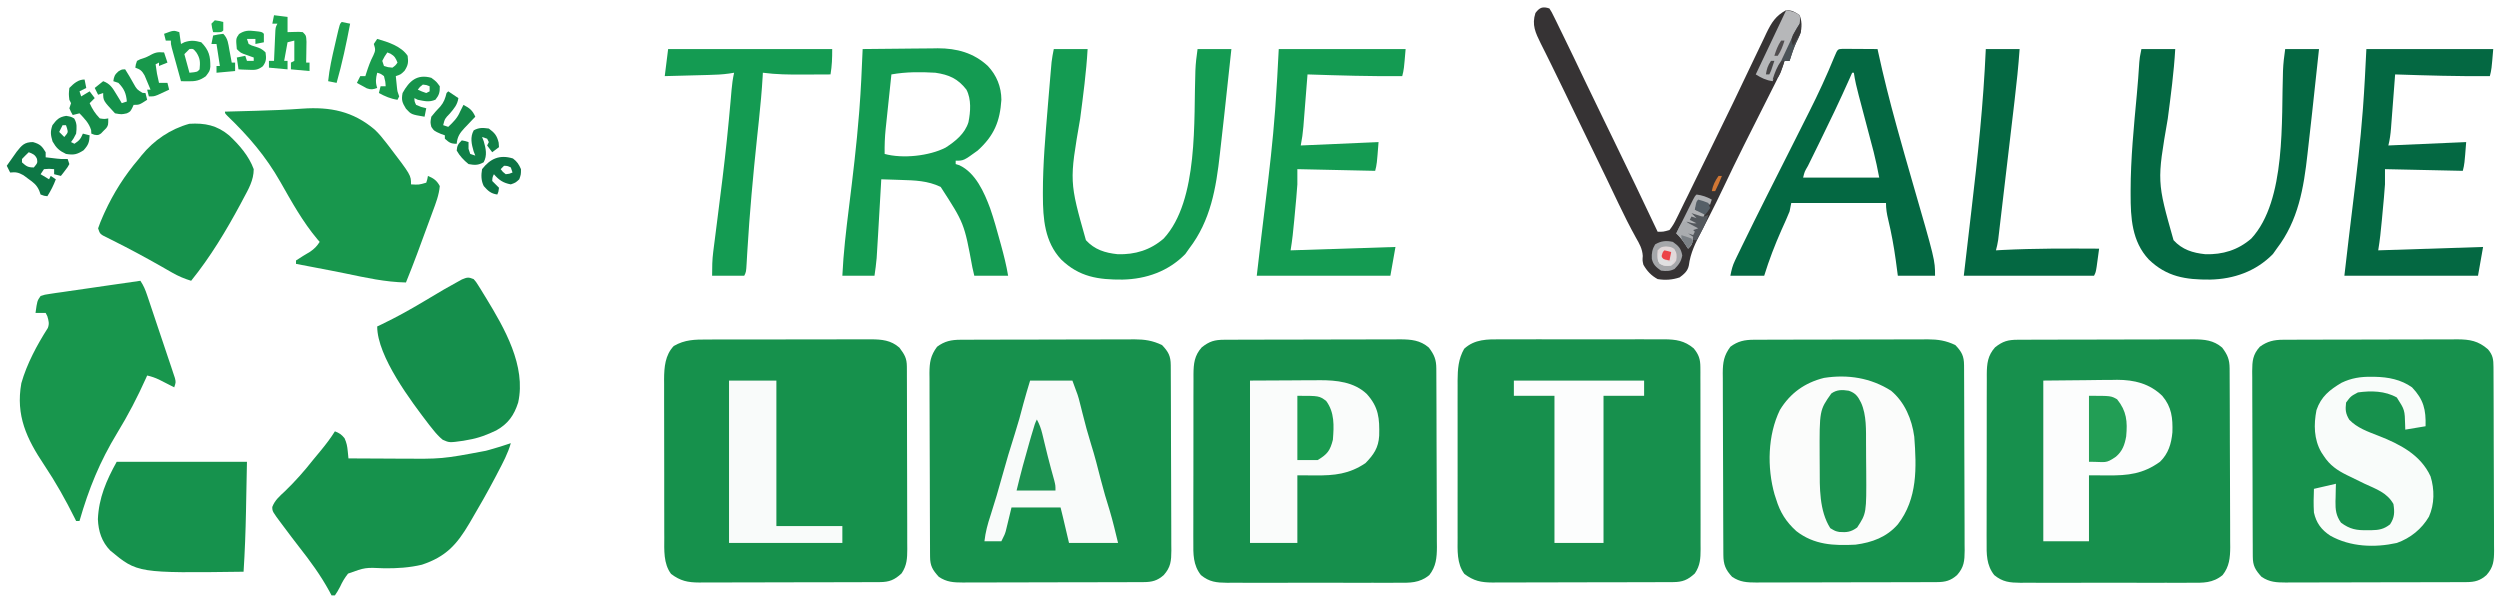
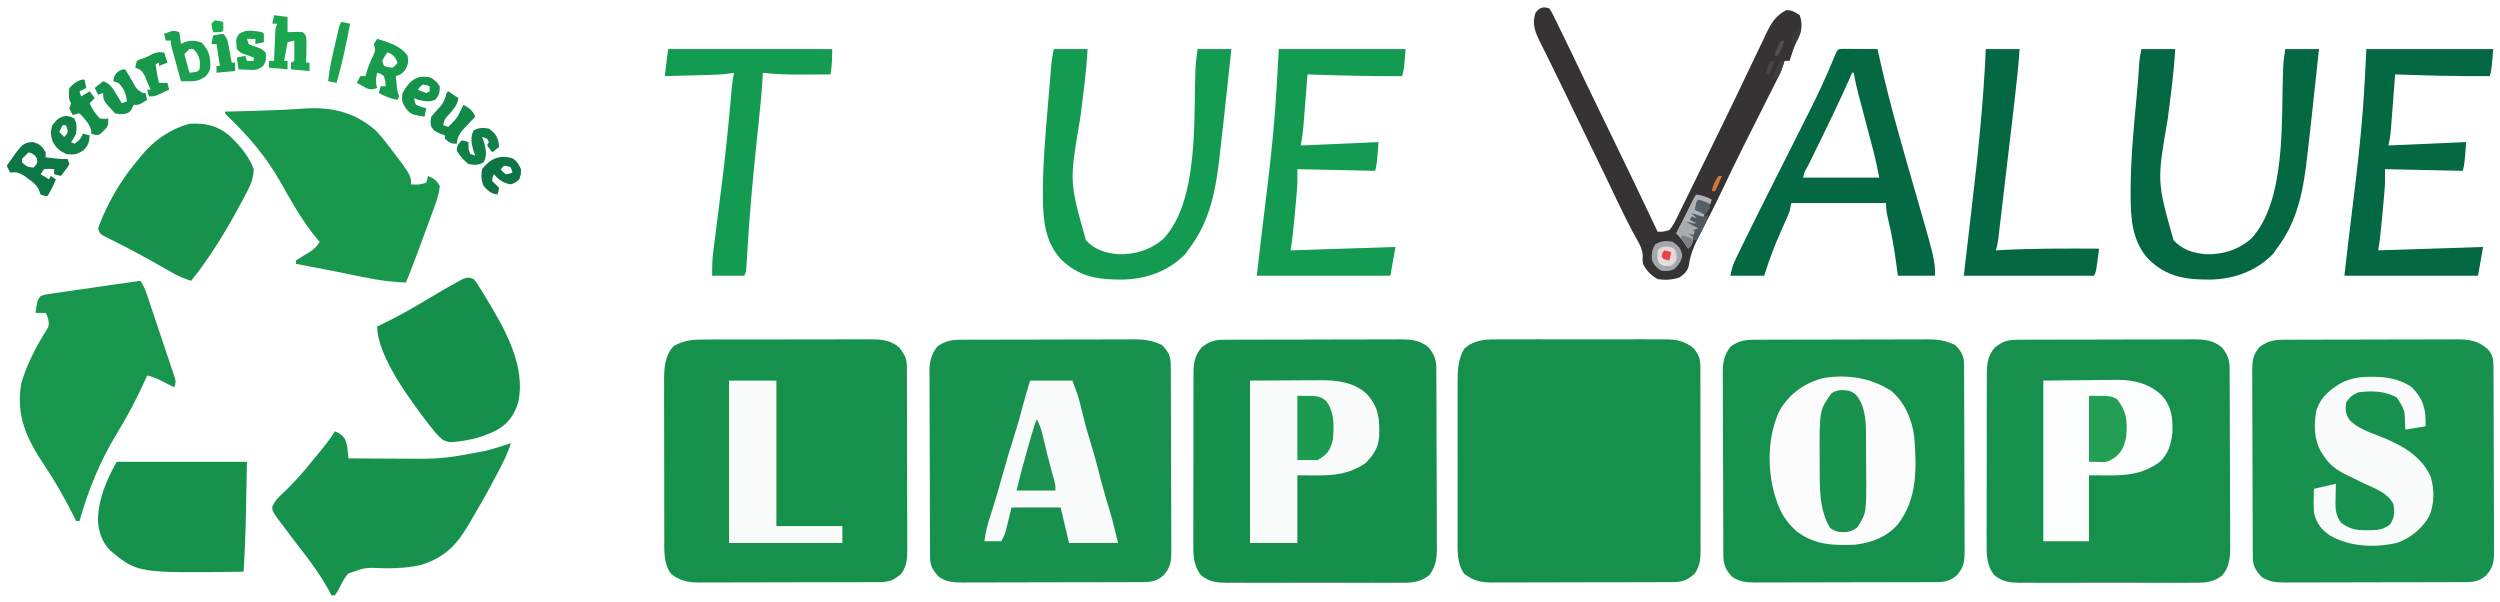
<svg xmlns="http://www.w3.org/2000/svg" height="356" width="1478" version="1.1">
  <path transform="translate(723.876,200.86)" fill="#168F4C" d="M0 0 C1.47 -0.009 1.47 -0.009 2.969 -0.017 C4.038 -0.018 5.107 -0.02 6.208 -0.021 C7.338 -0.026 8.469 -0.031 9.633 -0.036 C13.376 -0.05 17.119 -0.057 20.863 -0.063 C23.463 -0.068 26.064 -0.074 28.665 -0.08 C33.422 -0.089 38.18 -0.095 42.938 -0.098 C49.93 -0.103 56.922 -0.12 63.914 -0.149 C69.98 -0.174 76.045 -0.181 82.111 -0.183 C84.687 -0.186 87.263 -0.194 89.839 -0.207 C93.443 -0.224 97.048 -0.222 100.653 -0.216 C101.715 -0.225 102.778 -0.234 103.873 -0.244 C110.371 -0.207 115.742 0.228 120.867 4.64 C124.065 8.875 125.246 11.715 125.271 16.965 C125.282 18.456 125.282 18.456 125.293 19.977 C125.296 21.066 125.299 22.155 125.301 23.278 C125.308 24.426 125.314 25.574 125.321 26.757 C125.341 30.566 125.353 34.375 125.363 38.183 C125.367 39.484 125.371 40.784 125.375 42.123 C125.394 48.296 125.408 54.468 125.417 60.64 C125.426 67.753 125.453 74.867 125.493 81.98 C125.523 87.485 125.538 92.99 125.541 98.495 C125.544 101.779 125.555 105.064 125.578 108.348 C125.602 112.018 125.601 115.686 125.594 119.356 C125.613 120.975 125.613 120.975 125.633 122.627 C125.59 128.885 125.117 134.105 121.124 139.14 C115.28 143.927 109.67 143.712 102.333 143.658 C101.163 143.665 99.993 143.672 98.788 143.679 C94.931 143.697 91.075 143.685 87.218 143.672 C84.532 143.674 81.846 143.678 79.16 143.683 C73.534 143.691 67.909 143.681 62.284 143.662 C55.793 143.64 49.302 143.647 42.811 143.669 C37.224 143.687 31.638 143.69 26.051 143.679 C22.72 143.673 19.39 143.674 16.059 143.686 C12.344 143.696 8.63 143.68 4.915 143.658 C3.82 143.666 2.725 143.674 1.596 143.683 C-4.745 143.612 -8.891 143.223 -13.876 139.14 C-18.568 133.212 -18.443 126.665 -18.377 119.404 C-18.383 118.251 -18.388 117.099 -18.394 115.912 C-18.406 112.121 -18.39 108.33 -18.372 104.539 C-18.372 101.897 -18.373 99.254 -18.376 96.612 C-18.379 91.083 -18.365 85.554 -18.342 80.024 C-18.316 73.642 -18.314 67.259 -18.326 60.877 C-18.336 54.72 -18.33 48.564 -18.316 42.408 C-18.312 39.795 -18.311 37.182 -18.315 34.569 C-18.318 30.918 -18.302 27.269 -18.28 23.618 C-18.284 22.54 -18.289 21.461 -18.293 20.35 C-18.231 14.085 -17.756 9.374 -13.411 4.496 C-8.815 0.851 -5.753 0.02 0 0 Z" />
  <path transform="translate(1192.876,200.86)" fill="#17904D" d="M0 0 C1.47 -0.009 1.47 -0.009 2.969 -0.017 C4.038 -0.018 5.107 -0.02 6.208 -0.021 C7.338 -0.026 8.469 -0.031 9.633 -0.036 C13.376 -0.05 17.119 -0.057 20.863 -0.063 C23.463 -0.068 26.064 -0.074 28.665 -0.08 C33.422 -0.089 38.18 -0.095 42.938 -0.098 C49.93 -0.103 56.922 -0.12 63.914 -0.149 C69.98 -0.174 76.045 -0.181 82.111 -0.183 C84.687 -0.186 87.263 -0.194 89.839 -0.207 C93.443 -0.224 97.048 -0.222 100.653 -0.216 C101.715 -0.225 102.778 -0.234 103.873 -0.244 C110.371 -0.207 115.742 0.228 120.867 4.64 C124.065 8.875 125.246 11.715 125.271 16.965 C125.282 18.456 125.282 18.456 125.293 19.977 C125.296 21.066 125.299 22.155 125.301 23.278 C125.308 24.426 125.314 25.574 125.321 26.757 C125.341 30.566 125.353 34.375 125.363 38.183 C125.367 39.484 125.371 40.784 125.375 42.123 C125.394 48.296 125.408 54.468 125.417 60.64 C125.426 67.753 125.453 74.867 125.493 81.98 C125.523 87.485 125.538 92.99 125.541 98.495 C125.544 101.779 125.555 105.064 125.578 108.348 C125.602 112.018 125.601 115.686 125.594 119.356 C125.613 120.975 125.613 120.975 125.633 122.627 C125.59 128.885 125.117 134.105 121.124 139.14 C115.28 143.927 109.67 143.712 102.333 143.658 C101.163 143.665 99.993 143.672 98.788 143.679 C94.931 143.697 91.075 143.685 87.218 143.672 C84.532 143.674 81.846 143.678 79.16 143.683 C73.534 143.691 67.909 143.681 62.284 143.662 C55.793 143.64 49.302 143.647 42.811 143.669 C37.224 143.687 31.638 143.69 26.051 143.679 C22.72 143.673 19.39 143.674 16.059 143.686 C12.344 143.696 8.63 143.68 4.915 143.658 C3.82 143.666 2.725 143.674 1.596 143.683 C-4.745 143.612 -8.891 143.223 -13.876 139.14 C-18.568 133.212 -18.443 126.665 -18.377 119.404 C-18.383 118.251 -18.388 117.099 -18.394 115.912 C-18.406 112.121 -18.39 108.33 -18.372 104.539 C-18.372 101.897 -18.373 99.254 -18.376 96.612 C-18.379 91.083 -18.365 85.554 -18.342 80.024 C-18.316 73.642 -18.314 67.259 -18.326 60.877 C-18.336 54.72 -18.33 48.564 -18.316 42.408 C-18.312 39.795 -18.311 37.182 -18.315 34.569 C-18.318 30.918 -18.302 27.269 -18.28 23.618 C-18.284 22.54 -18.289 21.461 -18.293 20.35 C-18.231 14.085 -17.756 9.374 -13.411 4.496 C-8.815 0.851 -5.753 0.02 0 0 Z" />
  <path transform="translate(887.446,200.612)" fill="#17904D" d="M0 0 C1.121 -0.005 2.243 -0.011 3.398 -0.016 C7.087 -0.029 10.776 -0.02 14.465 -0.01 C17.037 -0.012 19.61 -0.015 22.182 -0.019 C27.566 -0.023 32.95 -0.017 38.334 -0.003 C44.545 0.013 50.756 0.008 56.967 -0.008 C62.961 -0.024 68.955 -0.022 74.949 -0.013 C77.491 -0.011 80.034 -0.014 82.576 -0.021 C86.13 -0.028 89.684 -0.017 93.238 0 C94.285 -0.006 95.332 -0.012 96.411 -0.018 C103.324 0.042 108.406 0.751 113.867 5.326 C116.854 8.976 117.804 11.707 117.815 16.422 C117.822 17.437 117.829 18.452 117.837 19.498 C117.834 20.606 117.832 21.713 117.829 22.854 C117.834 24.026 117.839 25.197 117.845 26.403 C117.856 29.612 117.859 32.821 117.856 36.03 C117.855 38.711 117.86 41.392 117.865 44.074 C117.876 50.401 117.876 56.729 117.87 63.057 C117.864 69.578 117.876 76.099 117.898 82.62 C117.915 88.225 117.921 93.829 117.918 99.433 C117.916 102.778 117.92 106.123 117.933 109.467 C117.945 113.199 117.938 116.931 117.927 120.663 C117.934 121.767 117.942 122.87 117.95 124.007 C117.912 129.537 117.759 133.656 114.554 138.388 C110.376 142.253 107.305 143.509 101.678 143.529 C100.171 143.537 100.171 143.537 98.632 143.546 C97.531 143.547 96.429 143.548 95.293 143.549 C94.132 143.554 92.971 143.559 91.775 143.564 C87.924 143.579 84.073 143.586 80.222 143.591 C78.226 143.596 76.229 143.6 74.232 143.604 C68.668 143.616 63.103 143.624 57.539 143.627 C50.348 143.632 43.157 143.649 35.967 143.678 C30.405 143.7 24.843 143.71 19.281 143.711 C15.961 143.712 12.641 143.719 9.321 143.736 C5.615 143.753 1.909 143.751 -1.796 143.745 C-2.892 143.754 -3.988 143.763 -5.117 143.773 C-11.884 143.735 -16.179 142.838 -21.696 138.701 C-26.278 132.646 -25.733 124.569 -25.704 117.326 C-25.708 116.245 -25.711 115.164 -25.715 114.051 C-25.724 110.497 -25.718 106.942 -25.711 103.388 C-25.713 100.908 -25.714 98.427 -25.717 95.947 C-25.72 90.755 -25.716 85.564 -25.706 80.373 C-25.695 73.728 -25.701 67.084 -25.713 60.44 C-25.721 55.32 -25.718 50.2 -25.713 45.08 C-25.712 42.631 -25.713 40.181 -25.718 37.731 C-25.723 34.304 -25.715 30.878 -25.704 27.451 C-25.708 26.445 -25.712 25.439 -25.717 24.402 C-25.676 17.654 -25.27 11.546 -21.821 5.576 C-15.575 -0.177 -8.024 -0.047 0 0 Z" />
  <path transform="translate(418.219,200.725)" fill="#16914C" d="M0 0 C1.682 -0.008 1.682 -0.008 3.397 -0.015 C7.097 -0.029 10.797 -0.028 14.496 -0.026 C17.072 -0.03 19.647 -0.034 22.223 -0.039 C27.618 -0.047 33.014 -0.046 38.41 -0.041 C44.636 -0.035 50.861 -0.047 57.087 -0.069 C63.091 -0.088 69.094 -0.091 75.098 -0.088 C77.646 -0.088 80.194 -0.094 82.742 -0.104 C86.306 -0.116 89.87 -0.109 93.434 -0.098 C94.484 -0.105 95.534 -0.113 96.616 -0.121 C103.066 -0.075 108.477 0.363 113.524 4.81 C116.576 8.925 117.905 10.987 117.922 16.068 C117.928 17.081 117.933 18.093 117.939 19.136 C117.941 20.808 117.941 20.808 117.943 22.514 C117.948 23.685 117.953 24.856 117.958 26.062 C117.97 29.279 117.977 32.496 117.982 35.713 C117.985 37.724 117.989 39.734 117.993 41.745 C118.007 48.037 118.017 54.329 118.02 60.621 C118.025 67.88 118.042 75.14 118.071 82.4 C118.093 88.013 118.103 93.626 118.104 99.238 C118.105 102.59 118.111 105.941 118.129 109.293 C118.146 113.035 118.144 116.776 118.138 120.518 C118.147 121.625 118.156 122.731 118.166 123.872 C118.136 129.41 117.995 133.536 114.781 138.275 C110.603 142.14 107.533 143.396 101.905 143.415 C100.398 143.424 100.398 143.424 98.86 143.432 C97.758 143.434 96.656 143.435 95.521 143.436 C94.359 143.441 93.198 143.446 92.002 143.451 C88.151 143.465 84.3 143.472 80.449 143.478 C78.453 143.482 76.456 143.486 74.459 143.491 C68.895 143.503 63.33 143.51 57.766 143.514 C50.575 143.518 43.384 143.536 36.194 143.565 C30.632 143.586 25.07 143.596 19.508 143.598 C16.188 143.599 12.868 143.606 9.548 143.622 C5.842 143.639 2.137 143.638 -1.569 143.631 C-2.665 143.64 -3.761 143.65 -4.89 143.659 C-11.657 143.622 -15.952 142.725 -21.469 138.587 C-26.062 132.518 -25.511 124.397 -25.493 117.136 C-25.498 116.047 -25.503 114.959 -25.509 113.837 C-25.522 110.255 -25.522 106.673 -25.519 103.091 C-25.523 100.591 -25.528 98.09 -25.532 95.59 C-25.54 90.355 -25.539 85.121 -25.534 79.887 C-25.529 74.522 -25.536 69.158 -25.555 63.793 C-25.577 57.3 -25.585 50.807 -25.581 44.314 C-25.582 41.845 -25.587 39.377 -25.597 36.909 C-25.609 33.453 -25.602 29.998 -25.591 26.542 C-25.598 25.531 -25.606 24.519 -25.614 23.477 C-25.561 16.326 -25.015 9.222 -19.906 3.837 C-13.354 0.028 -7.387 -0.017 0 0 Z" />
  <path transform="translate(1349.838,200.86)" fill="#17914D" d="M0 0 C0.971 -0.006 1.943 -0.011 2.944 -0.017 C4.003 -0.018 5.062 -0.02 6.154 -0.021 C7.274 -0.026 8.395 -0.031 9.55 -0.036 C13.261 -0.05 16.971 -0.057 20.682 -0.063 C23.26 -0.068 25.838 -0.074 28.417 -0.08 C33.133 -0.089 37.85 -0.095 42.567 -0.098 C49.498 -0.103 56.43 -0.12 63.361 -0.149 C69.374 -0.174 75.388 -0.181 81.401 -0.183 C83.954 -0.186 86.508 -0.194 89.062 -0.207 C92.635 -0.224 96.209 -0.222 99.783 -0.216 C100.836 -0.225 101.889 -0.234 102.974 -0.244 C110.369 -0.202 115.299 0.651 121.037 5.64 C124.002 9.128 124.288 11.67 124.309 16.092 C124.32 17.625 124.32 17.625 124.331 19.189 C124.334 20.31 124.337 21.43 124.339 22.585 C124.346 23.766 124.352 24.946 124.359 26.163 C124.379 30.079 124.391 33.994 124.401 37.91 C124.405 39.259 124.409 40.608 124.413 41.958 C124.432 48.297 124.446 54.635 124.455 60.974 C124.464 68.286 124.491 75.598 124.531 82.91 C124.561 88.565 124.576 94.221 124.579 99.876 C124.582 103.252 124.591 106.628 124.616 110.004 C124.64 113.772 124.639 117.539 124.632 121.308 C124.651 122.979 124.651 122.979 124.671 124.685 C124.63 130.826 124.288 134.476 120.162 139.14 C116.388 142.457 113.24 143.264 108.286 143.281 C106.778 143.289 106.778 143.289 105.24 143.298 C104.138 143.299 103.037 143.3 101.901 143.302 C100.74 143.307 99.579 143.312 98.382 143.317 C94.532 143.331 90.681 143.338 86.83 143.344 C84.834 143.348 82.837 143.352 80.84 143.357 C75.276 143.368 69.711 143.376 64.147 143.379 C56.956 143.384 49.765 143.401 42.574 143.43 C37.013 143.452 31.451 143.462 25.889 143.463 C22.569 143.464 19.249 143.472 15.928 143.488 C12.223 143.505 8.517 143.503 4.811 143.497 C3.716 143.506 2.62 143.515 1.491 143.525 C-4.023 143.495 -8.119 143.339 -12.838 140.14 C-16.508 136.073 -17.959 133.692 -17.985 128.271 C-17.992 127.242 -17.999 126.213 -18.007 125.153 C-18.009 124.019 -18.012 122.885 -18.015 121.718 C-18.021 120.527 -18.028 119.337 -18.035 118.11 C-18.054 114.157 -18.066 110.203 -18.076 106.25 C-18.08 104.889 -18.084 103.527 -18.088 102.166 C-18.107 95.769 -18.122 89.373 -18.13 82.976 C-18.14 75.595 -18.166 68.214 -18.206 60.833 C-18.237 55.127 -18.251 49.421 -18.255 43.715 C-18.257 40.307 -18.266 36.9 -18.291 33.493 C-18.315 29.689 -18.315 25.885 -18.308 22.081 C-18.321 20.955 -18.333 19.83 -18.347 18.67 C-18.305 12.519 -18.015 8.789 -13.838 4.14 C-9.342 0.881 -5.471 0.019 0 0 Z" />
  <path transform="translate(567.831,200.86)" fill="#17914D" d="M0 0 C0.97 -0.006 1.94 -0.011 2.939 -0.017 C3.997 -0.018 5.055 -0.02 6.145 -0.021 C7.823 -0.028 7.823 -0.028 9.536 -0.036 C13.242 -0.05 16.948 -0.057 20.653 -0.063 C23.229 -0.068 25.805 -0.074 28.381 -0.08 C33.094 -0.089 37.807 -0.095 42.52 -0.098 C49.443 -0.103 56.366 -0.12 63.289 -0.149 C69.297 -0.174 75.305 -0.181 81.313 -0.183 C83.863 -0.186 86.413 -0.194 88.963 -0.207 C92.534 -0.224 96.105 -0.222 99.676 -0.216 C101.25 -0.23 101.25 -0.23 102.857 -0.244 C108.997 -0.209 113.6 0.484 119.169 3.14 C122.933 7.098 124.291 9.633 124.316 15.01 C124.327 16.554 124.327 16.554 124.338 18.128 C124.341 19.262 124.343 20.395 124.346 21.563 C124.353 22.754 124.359 23.944 124.366 25.17 C124.386 29.124 124.397 33.077 124.407 37.031 C124.411 38.392 124.415 39.754 124.42 41.115 C124.439 47.512 124.453 53.908 124.461 60.305 C124.471 67.686 124.497 75.066 124.538 82.447 C124.568 88.154 124.583 93.86 124.586 99.566 C124.588 102.974 124.597 106.381 124.622 109.788 C124.647 113.592 124.646 117.396 124.639 121.2 C124.658 122.888 124.658 122.888 124.678 124.61 C124.637 130.774 124.319 134.462 120.169 139.14 C116.395 142.457 113.247 143.264 108.293 143.281 C106.785 143.289 106.785 143.289 105.247 143.298 C104.145 143.299 103.043 143.3 101.908 143.302 C100.747 143.307 99.586 143.312 98.389 143.317 C94.538 143.331 90.688 143.338 86.837 143.344 C84.84 143.348 82.844 143.352 80.847 143.357 C75.282 143.368 69.718 143.376 64.153 143.379 C56.963 143.384 49.772 143.401 42.581 143.43 C37.019 143.452 31.457 143.462 25.895 143.463 C22.575 143.464 19.255 143.472 15.935 143.488 C12.229 143.505 8.524 143.503 4.818 143.497 C3.722 143.506 2.627 143.515 1.498 143.525 C-4.016 143.495 -8.113 143.339 -12.831 140.14 C-16.484 136.092 -17.952 133.712 -17.978 128.315 C-17.985 127.296 -17.992 126.277 -18 125.227 C-18.003 124.104 -18.005 122.982 -18.008 121.825 C-18.015 120.646 -18.021 119.467 -18.028 118.253 C-18.048 114.336 -18.059 110.42 -18.069 106.504 C-18.073 105.155 -18.077 103.806 -18.082 102.457 C-18.101 96.118 -18.115 89.778 -18.123 83.439 C-18.133 76.127 -18.159 68.815 -18.2 61.503 C-18.23 55.849 -18.245 50.194 -18.248 44.54 C-18.25 41.164 -18.259 37.789 -18.284 34.413 C-18.309 30.643 -18.308 26.873 -18.301 23.103 C-18.314 21.99 -18.327 20.878 -18.34 19.731 C-18.297 13.312 -17.689 9.346 -13.831 4.14 C-9.414 0.827 -5.428 0.019 0 0 Z" />
  <path transform="translate(1036.831,200.86)" fill="#16914D" d="M0 0 C0.97 -0.006 1.94 -0.011 2.939 -0.017 C3.997 -0.018 5.055 -0.02 6.145 -0.021 C7.823 -0.028 7.823 -0.028 9.536 -0.036 C13.242 -0.05 16.948 -0.057 20.653 -0.063 C23.229 -0.068 25.805 -0.074 28.381 -0.08 C33.094 -0.089 37.807 -0.095 42.52 -0.098 C49.443 -0.103 56.366 -0.12 63.289 -0.149 C69.297 -0.174 75.305 -0.181 81.313 -0.183 C83.863 -0.186 86.413 -0.194 88.963 -0.207 C92.534 -0.224 96.105 -0.222 99.676 -0.216 C101.25 -0.23 101.25 -0.23 102.857 -0.244 C108.997 -0.209 113.6 0.484 119.169 3.14 C122.933 7.098 124.291 9.633 124.316 15.01 C124.327 16.554 124.327 16.554 124.338 18.128 C124.341 19.262 124.343 20.395 124.346 21.563 C124.353 22.754 124.359 23.944 124.366 25.17 C124.386 29.124 124.397 33.077 124.407 37.031 C124.411 38.392 124.415 39.754 124.42 41.115 C124.439 47.512 124.453 53.908 124.461 60.305 C124.471 67.686 124.497 75.066 124.538 82.447 C124.568 88.154 124.583 93.86 124.586 99.566 C124.588 102.974 124.597 106.381 124.622 109.788 C124.647 113.592 124.646 117.396 124.639 121.2 C124.658 122.888 124.658 122.888 124.678 124.61 C124.637 130.774 124.319 134.462 120.169 139.14 C116.395 142.457 113.247 143.264 108.293 143.281 C106.785 143.289 106.785 143.289 105.247 143.298 C104.145 143.299 103.043 143.3 101.908 143.302 C100.747 143.307 99.586 143.312 98.389 143.317 C94.538 143.331 90.688 143.338 86.837 143.344 C84.84 143.348 82.844 143.352 80.847 143.357 C75.282 143.368 69.718 143.376 64.153 143.379 C56.963 143.384 49.772 143.401 42.581 143.43 C37.019 143.452 31.457 143.462 25.895 143.463 C22.575 143.464 19.255 143.472 15.935 143.488 C12.229 143.505 8.524 143.503 4.818 143.497 C3.722 143.506 2.627 143.515 1.498 143.525 C-4.019 143.495 -8.108 143.334 -12.831 140.14 C-16.706 135.951 -17.951 132.873 -17.978 127.233 C-17.985 126.221 -17.992 125.209 -18 124.166 C-18.003 123.056 -18.005 121.947 -18.008 120.804 C-18.015 119.634 -18.021 118.465 -18.028 117.26 C-18.048 113.382 -18.059 109.503 -18.069 105.625 C-18.073 104.288 -18.077 102.951 -18.082 101.614 C-18.101 95.333 -18.115 89.051 -18.123 82.769 C-18.133 75.526 -18.159 68.283 -18.2 61.041 C-18.23 55.437 -18.245 49.834 -18.248 44.23 C-18.25 40.886 -18.261 37.542 -18.284 34.198 C-18.309 30.463 -18.308 26.729 -18.301 22.995 C-18.314 21.893 -18.327 20.792 -18.34 19.657 C-18.296 13.263 -17.667 9.328 -13.831 4.14 C-9.414 0.827 -5.428 0.019 0 0 Z" />
  <path transform="translate(198,255)" fill="#16924C" d="M0 0 C2.585 0.98 3.924 1.907 5.688 4.062 C6.933 6.849 7.293 8.694 7.582 11.684 C7.703 12.897 7.703 12.897 7.827 14.135 C7.913 15.058 7.913 15.058 8 16 C15.218 16.051 22.437 16.086 29.655 16.11 C32.103 16.12 34.55 16.133 36.998 16.151 C63.401 16.379 63.401 16.379 89.25 11.5 C90.025 11.287 90.799 11.075 91.598 10.855 C95.776 9.695 99.898 8.411 104 7 C102.274 13.123 99.304 18.575 96.375 24.188 C95.811 25.269 95.247 26.351 94.666 27.466 C90.161 36.004 85.408 44.376 80.5 52.688 C80.162 53.264 79.823 53.84 79.474 54.434 C72.09 66.974 65.587 74.149 51.438 78.852 C44.147 80.596 36.526 81.083 29.055 80.965 C17.907 80.449 17.907 80.449 7.77 84.113 C5.743 86.679 4.349 89.03 3 92 C1.457 94.828 1.457 94.828 0 97 C-0.66 97 -1.32 97 -2 97 C-2.64 95.78 -2.64 95.78 -3.293 94.535 C-8.474 85.039 -14.615 76.679 -21.293 68.188 C-24.141 64.537 -26.914 60.832 -29.688 57.125 C-30.192 56.453 -30.697 55.781 -31.218 55.088 C-36.995 47.381 -36.995 47.381 -37.031 44.727 C-35.491 40.653 -32.641 38.309 -29.5 35.375 C-23.503 29.583 -18.156 23.56 -13 17 C-11.398 15.06 -9.794 13.123 -8.188 11.188 C-5.225 7.572 -2.467 3.969 0 0 Z" />
  <path transform="translate(221.492,76.603)" fill="#18974D" d="M0 0 C2.558 2.369 4.69 5.019 6.821 7.772 C7.287 8.37 7.754 8.968 8.234 9.583 C21.508 26.97 21.508 26.97 21.508 32.397 C26.159 32.666 26.159 32.666 30.508 31.397 C31.16 29.372 31.16 29.372 31.508 27.397 C34.857 28.783 36.798 30.157 38.508 33.397 C38.041 38.763 36.132 43.593 34.27 48.6 C33.948 49.478 33.626 50.356 33.294 51.26 C32.613 53.113 31.93 54.966 31.244 56.817 C30.205 59.622 29.173 62.429 28.143 65.237 C27.477 67.046 26.811 68.854 26.145 70.663 C25.841 71.489 25.536 72.315 25.223 73.167 C23.08 78.949 20.823 84.681 18.508 90.397 C6.367 90.158 -5.193 87.584 -17.032 85.108 C-23.028 83.875 -29.041 82.732 -35.054 81.584 C-36.197 81.366 -37.339 81.147 -38.516 80.921 C-41.174 80.412 -43.833 79.904 -46.492 79.397 C-46.492 78.737 -46.492 78.077 -46.492 77.397 C-43.801 75.542 -41.001 73.916 -38.191 72.249 C-35.623 70.487 -34.165 68.989 -32.492 66.397 C-32.942 65.884 -33.391 65.371 -33.855 64.842 C-42.549 54.494 -49.071 42.685 -55.723 30.967 C-64.408 15.73 -74.469 4.018 -87.074 -8.119 C-88.492 -9.603 -88.492 -9.603 -88.492 -10.603 C-87.54 -10.628 -86.589 -10.653 -85.609 -10.679 C-82.002 -10.775 -78.396 -10.875 -74.789 -10.975 C-73.243 -11.018 -71.696 -11.06 -70.15 -11.1 C-60.977 -11.342 -51.838 -11.714 -42.686 -12.38 C-26.241 -13.53 -12.79 -10.83 0 0 Z" />
  <path transform="translate(83,166)" fill="#18964D" d="M0 0 C1.935 2.903 2.88 5.241 3.987 8.525 C4.371 9.657 4.754 10.788 5.149 11.953 C5.558 13.175 5.966 14.397 6.387 15.656 C6.812 16.923 7.238 18.189 7.663 19.456 C8.553 22.108 9.439 24.761 10.323 27.415 C11.458 30.817 12.604 34.216 13.754 37.613 C14.636 40.226 15.51 42.842 16.381 45.458 C17.005 47.323 17.636 49.185 18.268 51.047 C18.642 52.178 19.016 53.309 19.401 54.475 C19.735 55.471 20.069 56.468 20.412 57.495 C21 60 21 60 20 63 C19.18 62.578 18.36 62.157 17.516 61.723 C16.438 61.175 15.36 60.627 14.25 60.062 C13.183 59.517 12.115 58.972 11.016 58.41 C8.589 57.275 6.577 56.586 4 56 C3.776 56.505 3.551 57.01 3.32 57.531 C-1.715 68.75 -7.276 79.44 -13.688 89.938 C-24.025 106.951 -30.478 122.822 -36 142 C-36.66 142 -37.32 142 -38 142 C-38.255 141.484 -38.509 140.969 -38.772 140.437 C-44.204 129.534 -50.036 119.13 -56.812 109 C-67.255 93.376 -73.789 79.667 -70.387 60.555 C-67.117 49.06 -61.122 37.945 -54.715 27.895 C-53.734 25.295 -54.247 23.631 -55 21 C-55.33 20.34 -55.66 19.68 -56 19 C-57.98 19 -59.96 19 -62 19 C-61.032 11.904 -61.032 11.904 -59 9 C-56.52 8.177 -56.52 8.177 -53.357 7.72 C-51.585 7.45 -51.585 7.45 -49.778 7.175 C-48.498 6.998 -47.217 6.822 -45.898 6.641 C-44.578 6.446 -43.258 6.25 -41.939 6.052 C-38.465 5.537 -34.989 5.043 -31.513 4.553 C-27.965 4.05 -24.42 3.526 -20.875 3.004 C-13.92 1.983 -6.961 0.984 0 0 Z" />
  <path transform="translate(1118,231)" fill="#FBFCFB" d="M0 0 C8.081 6.739 12.333 16.912 13.715 27.176 C15.076 45.433 15.747 63.764 4 79 C-2.645 86.58 -11.161 89.691 -21 91 C-33.943 91.667 -45.458 91.164 -56 83 C-62.099 77.491 -65.643 71.833 -68 64 C-68.298 63.093 -68.596 62.185 -68.902 61.25 C-73.359 45.477 -72.965 26.22 -65.715 11.367 C-59.63 1.368 -50.91 -4.776 -39.652 -7.586 C-25.588 -9.781 -12.051 -7.642 0 0 Z" />
-   <path transform="translate(510,29)" fill="#149B52" d="M0 0 C7.471 -0.102 14.941 -0.172 22.412 -0.22 C24.949 -0.24 27.486 -0.267 30.023 -0.302 C33.688 -0.351 37.351 -0.373 41.016 -0.391 C42.135 -0.411 43.254 -0.432 44.407 -0.453 C55.639 -0.456 65.648 2.234 74 10 C79.249 15.533 81.97 22.374 82.02 29.98 C81.19 42.832 77.679 51.253 68 60 C59.729 66 59.729 66 55 66 C55 66.66 55 67.32 55 68 C55.722 68.227 56.444 68.454 57.188 68.688 C66.772 73.16 71.845 84.679 75.348 94.074 C77.64 100.643 79.465 107.358 81.312 114.062 C81.578 115.026 81.578 115.026 81.849 116.009 C83.491 122.006 84.976 127.859 86 134 C79.4 134 72.8 134 66 134 C65.625 132.369 65.25 130.739 64.863 129.059 C60.058 103.016 60.058 103.016 46.125 81.5 C38.474 77.827 30.849 77.615 22.5 77.375 C21.391 77.336 20.283 77.298 19.141 77.258 C16.427 77.164 13.714 77.079 11 77 C10.951 77.928 10.902 78.856 10.852 79.812 C10.319 89.722 9.736 99.628 9.131 109.532 C9.044 110.961 8.958 112.39 8.873 113.82 C8.752 115.863 8.626 117.906 8.5 119.949 C8.428 121.139 8.356 122.328 8.281 123.553 C7.996 127.05 7.496 130.527 7 134 C0.73 134 -5.54 134 -12 134 C-11.373 120.47 -9.769 107.126 -8.104 93.689 C-5.823 75.217 -3.586 56.746 -2.125 38.188 C-2.07 37.5 -2.015 36.812 -1.958 36.103 C-1.009 24.084 -0.505 12.044 0 0 Z M17 15 C16.425 20.407 15.856 25.815 15.291 31.223 C15.098 33.06 14.905 34.897 14.709 36.734 C14.427 39.385 14.151 42.036 13.875 44.688 C13.788 45.499 13.7 46.311 13.61 47.147 C13.099 52.128 12.92 56.993 13 62 C23.507 64.906 39.309 63.261 49.039 58.266 C54.845 54.518 60.42 50.056 62.547 43.25 C63.781 37.121 64.353 29.578 61.312 23.938 C56.202 17.446 51.082 15.2 43 14 C34.304 13.483 25.583 13.459 17 15 Z" />
  <path transform="translate(1089.225,28.886)" fill="#046842" d="M0 0 C0.958 0.005 1.917 0.01 2.904 0.016 C4.456 0.021 4.456 0.021 6.039 0.026 C7.127 0.034 8.216 0.042 9.338 0.051 C10.976 0.058 10.976 0.058 12.648 0.065 C15.357 0.077 18.066 0.093 20.775 0.114 C20.899 0.692 21.023 1.27 21.151 1.865 C24.31 16.404 27.941 30.775 31.9 45.114 C32.131 45.951 32.362 46.788 32.601 47.651 C35.332 57.522 38.128 67.374 40.978 77.211 C54.775 124.868 54.775 124.868 54.775 134.114 C47.515 134.114 40.255 134.114 32.775 134.114 C32.363 131.02 31.95 127.926 31.525 124.739 C30.411 116.657 28.956 108.732 27.046 100.802 C26.241 97.432 25.775 94.606 25.775 91.114 C7.295 91.114 -11.185 91.114 -30.225 91.114 C-30.555 92.764 -30.885 94.414 -31.225 96.114 C-31.881 97.797 -32.588 99.461 -33.334 101.106 C-33.757 102.052 -34.18 102.998 -34.616 103.973 C-35.289 105.466 -35.289 105.466 -35.975 106.989 C-39.941 115.924 -43.337 124.777 -46.225 134.114 C-52.825 134.114 -59.425 134.114 -66.225 134.114 C-65.497 130.473 -65.005 128.287 -63.483 125.115 C-63.103 124.318 -62.723 123.521 -62.331 122.699 C-61.897 121.81 -61.464 120.921 -61.018 120.004 C-60.546 119.027 -60.074 118.05 -59.588 117.043 C-49.818 96.927 -39.661 76.996 -29.596 57.027 C-27.192 52.256 -24.794 47.483 -22.399 42.708 C-21.501 40.92 -20.601 39.132 -19.698 37.346 C-14.273 26.612 -9.277 15.805 -4.728 4.669 C-2.815 0.144 -2.815 0.144 0 0 Z M5.775 14.114 C4.984 15.902 4.984 15.902 4.178 17.726 C-1.53 30.561 -7.579 43.202 -13.787 55.801 C-15.155 58.58 -16.521 61.36 -17.886 64.141 C-18.724 65.849 -19.564 67.556 -20.406 69.262 C-22.343 72.551 -22.343 72.551 -23.225 76.114 C-8.375 76.114 6.475 76.114 21.775 76.114 C20.272 68.427 20.272 68.427 18.462 60.851 C18.226 59.95 17.989 59.049 17.745 58.121 C17.371 56.717 17.371 56.717 16.99 55.285 C16.729 54.293 16.468 53.3 16.199 52.277 C15.373 49.139 14.543 46.001 13.713 42.864 C12.614 38.713 11.52 34.562 10.427 30.41 C10.176 29.467 9.925 28.523 9.667 27.55 C8.492 23.087 7.424 18.69 6.775 14.114 C6.445 14.114 6.115 14.114 5.775 14.114 Z" />
-   <path transform="translate(1266,29)" fill="#046842" d="M0 0 C6.6 0 13.2 0 20 0 C19.215 13.825 17.365 27.48 15.584 41.205 C9.179 78.294 9.179 78.294 19 113 C24.129 118.606 30.339 120.515 37.738 121.285 C48.039 121.62 57.168 118.823 65 112 C85.768 89.485 82.637 41.514 83.71 12.794 C83.877 8.418 84.374 4.382 85 0 C91.6 0 98.2 0 105 0 C103.696 12.337 102.36 24.669 101 37 C100.899 37.923 100.797 38.846 100.693 39.796 C100.078 45.381 99.451 50.964 98.809 56.546 C98.606 58.322 98.407 60.099 98.211 61.875 C95.969 82.167 92.743 101.417 80 118 C79.257 119.052 78.515 120.104 77.75 121.188 C67.76 131.405 54.669 136.002 40.665 136.292 C26.28 136.398 15.025 134.752 4.324 124.375 C-5.646 113.687 -6.39 99.8 -6.375 85.875 C-6.376 85.191 -6.377 84.508 -6.378 83.803 C-6.363 64.758 -4.467 45.802 -2.708 26.855 C-2.12 20.49 -1.63 14.129 -1.244 7.749 C-1 5 -1 5 0 0 Z" />
+   <path transform="translate(1266,29)" fill="#046842" d="M0 0 C6.6 0 13.2 0 20 0 C19.215 13.825 17.365 27.48 15.584 41.205 C9.179 78.294 9.179 78.294 19 113 C24.129 118.606 30.339 120.515 37.738 121.285 C48.039 121.62 57.168 118.823 65 112 C85.768 89.485 82.637 41.514 83.71 12.794 C83.877 8.418 84.374 4.382 85 0 C91.6 0 98.2 0 105 0 C103.696 12.337 102.36 24.669 101 37 C100.899 37.923 100.797 38.846 100.693 39.796 C98.606 58.322 98.407 60.099 98.211 61.875 C95.969 82.167 92.743 101.417 80 118 C79.257 119.052 78.515 120.104 77.75 121.188 C67.76 131.405 54.669 136.002 40.665 136.292 C26.28 136.398 15.025 134.752 4.324 124.375 C-5.646 113.687 -6.39 99.8 -6.375 85.875 C-6.376 85.191 -6.377 84.508 -6.378 83.803 C-6.363 64.758 -4.467 45.802 -2.708 26.855 C-2.12 20.49 -1.63 14.129 -1.244 7.749 C-1 5 -1 5 0 0 Z" />
  <path transform="translate(623,29)" fill="#149B52" d="M0 0 C6.6 0 13.2 0 20 0 C19.215 13.825 17.365 27.48 15.584 41.205 C9.179 78.294 9.179 78.294 19 113 C24.129 118.606 30.339 120.515 37.738 121.285 C48.039 121.62 57.168 118.823 65 112 C85.768 89.485 82.637 41.514 83.71 12.794 C83.877 8.418 84.374 4.382 85 0 C91.6 0 98.2 0 105 0 C103.696 12.337 102.36 24.669 101 37 C100.899 37.923 100.797 38.846 100.693 39.796 C100.078 45.381 99.451 50.964 98.809 56.546 C98.606 58.322 98.407 60.099 98.211 61.875 C95.969 82.167 92.743 101.417 80 118 C79.257 119.052 78.515 120.104 77.75 121.188 C67.76 131.405 54.669 136.002 40.665 136.292 C26.28 136.398 15.025 134.752 4.324 124.375 C-5.389 113.963 -6.41 100.356 -6.438 86.75 C-6.44 86.092 -6.443 85.434 -6.446 84.756 C-6.456 67.879 -4.943 51.057 -3.562 34.25 C-3.505 33.546 -3.447 32.843 -3.388 32.118 C-2.998 27.375 -2.598 22.632 -2.191 17.891 C-2.087 16.665 -1.983 15.439 -1.876 14.176 C-1.776 13.041 -1.676 11.905 -1.573 10.735 C-1.486 9.745 -1.399 8.754 -1.31 7.733 C-1.015 5.135 -0.513 2.564 0 0 Z" />
  <path transform="translate(280,165)" fill="#158F4C" d="M0 0 C1.429 1.604 1.429 1.604 2.734 3.691 C3.466 4.849 3.466 4.849 4.213 6.031 C4.72 6.866 5.227 7.702 5.75 8.562 C6.279 9.419 6.807 10.275 7.352 11.157 C18.247 29.049 31.125 51.279 26.348 72.961 C23.922 80.561 20.379 85.549 13.383 89.465 C8.084 91.997 2.801 94.053 -3 95 C-4.024 95.192 -5.047 95.384 -6.102 95.582 C-14.328 96.745 -14.328 96.745 -18.262 94.992 C-20.512 93.175 -22.198 91.266 -24 89 C-24.754 88.06 -25.508 87.121 -26.285 86.152 C-36.862 72.353 -57 45.754 -57 28 C-56.1 27.573 -55.2 27.147 -54.273 26.707 C-45.925 22.675 -37.894 18.26 -29.938 13.5 C-16.713 5.609 -16.713 5.609 -10.375 2.125 C-9.228 1.488 -8.08 0.851 -6.898 0.195 C-3.759 -1.1 -3.044 -1.232 0 0 Z" />
  <path transform="translate(135.473,80.066)" fill="#16924C" d="M0 0 C6.013 5.65 11.658 12.091 14.527 19.934 C14.519 26.506 11.43 31.716 8.402 37.371 C7.875 38.367 7.348 39.362 6.805 40.388 C-1.723 56.242 -11.128 71.914 -22.473 85.934 C-26.517 84.688 -30.052 83.205 -33.719 81.098 C-35.207 80.251 -35.207 80.251 -36.725 79.388 C-38.301 78.482 -38.301 78.482 -39.91 77.559 C-49.636 72.021 -59.451 66.735 -69.474 61.754 C-70.381 61.294 -71.288 60.834 -72.223 60.359 C-73.022 59.961 -73.821 59.564 -74.645 59.154 C-76.473 57.934 -76.473 57.934 -77.473 54.934 C-76.613 52.42 -75.689 50.095 -74.598 47.684 C-74.282 46.977 -73.966 46.27 -73.64 45.542 C-68.343 34.003 -61.743 23.574 -53.473 13.934 C-52.922 13.239 -52.372 12.544 -51.805 11.828 C-44.475 2.827 -34.733 -3.782 -23.535 -6.879 C-14.297 -7.445 -7.159 -5.983 0 0 Z" />
  <path transform="translate(69,273)" fill="#16924D" d="M0 0 C25.41 0 50.82 0 77 0 C76.856 7.384 76.711 14.768 76.562 22.375 C76.519 24.665 76.476 26.955 76.432 29.314 C76.195 41.229 75.77 53.108 75 65 C12.254 65.828 12.254 65.828 -3.836 52.477 C-8.854 47.263 -10.822 41.145 -11.129 33.996 C-10.618 21.373 -6.075 10.935 0 0 Z" />
  <path transform="translate(739,225)" fill="#FAFCFB" d="M0 0 C8.064 -0.041 16.129 -0.083 24.438 -0.125 C26.966 -0.143 29.494 -0.161 32.099 -0.18 C34.127 -0.186 36.156 -0.191 38.184 -0.195 C39.217 -0.206 40.251 -0.216 41.316 -0.226 C51.186 -0.229 61.474 0.811 68.984 7.863 C76.112 15.683 76.622 22.37 76.379 32.59 C75.96 39.726 73.135 43.816 68.25 48.812 C58.658 55.269 49.956 56.157 38.625 56.062 C33.366 56.032 33.366 56.032 28 56 C28 69.2 28 82.4 28 96 C18.76 96 9.52 96 0 96 C0 64.32 0 32.64 0 0 Z" />
  <path transform="translate(1208,225)" fill="#FCFDFD" d="M0 0 C12.777 -0.124 12.777 -0.124 25.812 -0.25 C29.813 -0.305 29.813 -0.305 33.894 -0.36 C36.04 -0.372 38.186 -0.382 40.332 -0.391 C41.42 -0.411 42.508 -0.432 43.629 -0.453 C53.802 -0.457 62.882 1.781 70.34 9.039 C75.909 15.617 76.589 22.159 76.324 30.621 C75.676 37.376 73.962 43.172 69 48 C59.043 55.175 50.161 56.158 38.125 56.062 C34.454 56.042 30.782 56.021 27 56 C27 68.87 27 81.74 27 95 C18.09 95 9.18 95 0 95 C0 63.65 0 32.3 0 0 Z" />
  <path transform="translate(916,5)" fill="#363334" d="M0 0 C1.359 2.135 1.359 2.135 2.75 4.977 C3.27 6.027 3.79 7.078 4.325 8.16 C4.878 9.303 5.431 10.447 6 11.625 C6.872 13.399 6.872 13.399 7.761 15.209 C12.222 24.3 16.586 33.437 20.934 42.582 C24.682 50.451 28.5 58.287 32.312 66.125 C33.778 69.138 35.242 72.151 36.707 75.164 C37.068 75.907 37.429 76.65 37.801 77.415 C46.623 95.567 55.404 113.739 64 132 C67.363 132.033 67.363 132.033 71 131 C72.8 128.678 73.892 126.883 75.108 124.275 C75.462 123.57 75.816 122.866 76.181 122.14 C77.349 119.8 78.479 117.444 79.609 115.086 C80.423 113.437 81.238 111.79 82.056 110.144 C84.212 105.787 86.337 101.416 88.455 97.041 C90.573 92.681 92.721 88.335 94.867 83.988 C104.044 65.366 113.068 46.669 121.938 27.899 C123.523 24.548 125.134 21.211 126.75 17.875 C127.262 16.781 127.774 15.686 128.301 14.559 C131.363 8.289 133.771 4.33 140 1 C143.639 1.083 144.932 1.955 148 4 C149.672 8.736 149.32 12.988 147.25 17.5 C146.879 18.231 146.507 18.962 146.125 19.715 C144.343 23.335 143.2 27.155 142 31 C141.01 31 140.02 31 139 31 C138.722 31.881 138.444 32.762 138.158 33.67 C137.107 36.691 135.907 39.421 134.469 42.273 C133.964 43.28 133.459 44.286 132.939 45.323 C132.393 46.401 131.847 47.479 131.285 48.59 C130.715 49.725 130.144 50.861 129.557 52.031 C128.037 55.057 126.513 58.081 124.988 61.104 C122.29 66.451 119.599 71.801 116.91 77.152 C116.323 78.321 115.736 79.489 115.131 80.692 C110.909 89.121 106.812 97.602 102.771 106.119 C100.163 111.606 97.492 117.053 94.715 122.457 C94.395 123.082 94.074 123.708 93.745 124.352 C92.489 126.803 91.231 129.251 89.955 131.692 C86.501 138.317 83.362 144.504 82.432 152.012 C81.702 155.372 79.65 156.996 77 159 C72.617 160.461 68.572 160.734 64 160 C60.176 157.92 57.718 155.249 55.562 151.5 C55 149 55 149 55.203 146.309 C54.943 142.074 53.256 139.157 51.188 135.562 C47.574 129.009 44.196 122.392 41 115.625 C36.287 105.679 31.503 95.771 26.688 85.875 C25.217 82.852 23.747 79.828 22.277 76.805 C21.915 76.06 21.554 75.316 21.181 74.549 C18.867 69.788 16.557 65.024 14.254 60.258 C13.959 59.648 13.664 59.037 13.36 58.408 C11.923 55.434 10.489 52.457 9.059 49.479 C6.466 44.085 3.859 38.698 1.187 33.342 C-0.047 30.866 -1.27 28.385 -2.494 25.903 C-3.35 24.176 -4.22 22.457 -5.091 20.738 C-8.21 14.394 -10.521 9.69 -8.25 2.688 C-5.784 -0.642 -3.904 -1.301 0 0 Z" />
  <path transform="translate(1399,29)" fill="#046842" d="M0 0 C24.75 0 49.5 0 75 0 C74 12 74 12 73 16 C54.316 16.182 35.67 15.618 17 15 C16.914 16.13 16.829 17.26 16.74 18.425 C16.422 22.622 16.098 26.819 15.773 31.016 C15.633 32.831 15.495 34.647 15.357 36.463 C15.159 39.074 14.957 41.686 14.754 44.297 C14.663 45.513 14.663 45.513 14.571 46.753 C14.291 50.304 13.867 53.533 13 57 C28.18 56.34 43.36 55.68 59 55 C58 68 58 68 57 72 C41.82 71.67 26.64 71.34 11 71 C11 73.97 11 76.94 11 80 C10.827 82.631 10.62 85.261 10.379 87.887 C10.315 88.592 10.25 89.298 10.184 90.025 C10.049 91.499 9.912 92.974 9.773 94.448 C9.562 96.692 9.358 98.937 9.154 101.182 C8.603 107.166 7.989 113.065 7 119 C37.69 118.01 37.69 118.01 69 117 C68.01 122.61 67.02 128.22 66 134 C39.93 134 13.86 134 -13 134 C-11.301 119.277 -9.583 104.569 -7.755 89.864 C-5.582 72.308 -3.545 54.764 -2.188 37.125 C-2.102 36.019 -2.102 36.019 -2.014 34.891 C-1.128 23.268 -0.582 11.645 0 0 Z" />
  <path transform="translate(756,29)" fill="#149B52" d="M0 0 C24.75 0 49.5 0 75 0 C74 12 74 12 73 16 C54.316 16.182 35.67 15.618 17 15 C16.914 16.095 16.829 17.189 16.74 18.317 C16.421 22.389 16.098 26.462 15.773 30.533 C15.633 32.294 15.495 34.054 15.357 35.815 C15.159 38.349 14.957 40.884 14.754 43.418 C14.663 44.593 14.663 44.593 14.571 45.792 C14.26 49.626 13.757 53.215 13 57 C28.18 56.34 43.36 55.68 59 55 C58 68 58 68 57 72 C41.82 71.67 26.64 71.34 11 71 C11 73.97 11 76.94 11 80 C10.827 82.631 10.62 85.261 10.379 87.887 C10.315 88.592 10.25 89.298 10.184 90.025 C10.049 91.499 9.912 92.974 9.773 94.448 C9.562 96.692 9.358 98.937 9.154 101.182 C8.603 107.166 7.989 113.065 7 119 C37.69 118.01 37.69 118.01 69 117 C68.01 122.61 67.02 128.22 66 134 C39.93 134 13.86 134 -13 134 C-11.303 119.293 -9.585 104.603 -7.755 89.914 C-5.552 72.155 -3.516 54.411 -2.188 36.562 C-2.13 35.797 -2.073 35.032 -2.014 34.243 C-1.177 22.837 -0.601 11.422 0 0 Z" />
  <path transform="translate(609,225)" fill="#F9FBFA" d="M0 0 C8.25 0 16.5 0 25 0 C28.371 8.989 28.371 8.989 29.465 13.355 C29.705 14.3 29.946 15.245 30.193 16.219 C30.562 17.688 30.562 17.688 30.938 19.188 C33.287 28.395 33.287 28.395 36 37.5 C38.216 44.443 39.972 51.499 41.785 58.555 C43.376 64.714 45.121 70.79 47.055 76.852 C48.952 83.169 50.44 89.592 52 96 C42.43 96 32.86 96 23 96 C21.062 87.75 21.062 87.75 20.457 85.171 C20.297 84.491 20.137 83.81 19.973 83.109 C19.81 82.418 19.648 81.727 19.481 81.015 C19.001 79.006 18.501 77.003 18 75 C8.43 75 -1.14 75 -11 75 C-12.232 80.084 -12.232 80.084 -13.453 85.171 C-13.61 85.811 -13.767 86.45 -13.93 87.109 C-14.165 88.083 -14.165 88.083 -14.406 89.077 C-15 91 -15 91 -17 95 C-20.3 95 -23.6 95 -27 95 C-26.39 89.596 -25.094 84.773 -23.375 79.625 C-20.883 71.967 -18.636 64.264 -16.5 56.5 C-14.191 48.125 -11.733 39.826 -9.065 31.559 C-7.16 25.616 -5.502 19.636 -3.957 13.59 C-2.742 9.031 -1.356 4.519 0 0 Z" />
  <path transform="translate(1401.938,222.75)" fill="#F9FCFA" d="M0 0 C1.058 0.01 1.058 0.01 2.137 0.021 C10.036 0.178 17.491 1.62 24.062 6.25 C30.941 13.509 32.324 19.453 32.062 29.25 C28.102 29.91 24.142 30.57 20.062 31.25 C20.037 30.381 20.011 29.512 19.984 28.617 C19.755 19.597 19.755 19.597 15.062 12.25 C8.096 8.307 -0.108 8.167 -7.938 9.25 C-12.176 11.515 -12.176 11.515 -14.938 15.25 C-15.429 19.509 -15.29 21.663 -13.062 25.375 C-8.41 30.246 -1.976 32.465 4.176 34.871 C16.637 39.762 29.089 45.981 35 58.875 C37.395 66.528 37.374 75.36 34.062 82.688 C29.8 90 23.048 95.426 15.062 98.25 C1.898 101.156 -12.434 100.576 -24.23 93.965 C-29.542 90.491 -32.545 86.471 -33.938 80.25 C-34.237 75.526 -34.122 70.994 -33.938 66.25 C-29.648 65.26 -25.358 64.27 -20.938 63.25 C-20.972 64.408 -21.007 65.565 -21.043 66.758 C-21.071 68.297 -21.098 69.836 -21.125 71.375 C-21.15 72.136 -21.175 72.896 -21.201 73.68 C-21.265 78.602 -20.894 82.112 -17.938 86.25 C-12.723 90.138 -8.711 90.863 -2.312 90.688 C-1.575 90.695 -0.838 90.702 -0.078 90.709 C4.466 90.656 7.477 90.082 11.062 87.25 C13.77 83.188 13.808 80.017 13.062 75.25 C9.381 68.545 2.767 66.358 -3.938 63.25 C-6.759 61.894 -9.568 60.512 -12.375 59.125 C-13.049 58.8 -13.723 58.476 -14.417 58.141 C-20.154 55.318 -24.594 52.274 -28.125 46.812 C-28.614 46.071 -29.102 45.33 -29.605 44.566 C-33.975 36.969 -34.109 28.216 -32.438 19.703 C-29.691 11.652 -24.628 7.731 -17.633 3.547 C-11.844 0.762 -6.369 -0.088 0 0 Z" />
  <path transform="translate(395,29)" fill="#149B52" d="M0 0 C32.01 0 64.02 0 97 0 C97 5.517 96.874 9.756 96 15 C91.911 15.025 87.821 15.043 83.732 15.055 C82.345 15.06 80.958 15.067 79.572 15.075 C71.662 15.124 63.855 15.038 56 14 C55.961 14.762 55.922 15.523 55.882 16.308 C55.383 24.84 54.592 33.325 53.695 41.824 C53.571 43.002 53.447 44.18 53.319 45.394 C53.057 47.876 52.794 50.359 52.531 52.841 C50.199 74.931 48.175 96.999 46.85 119.173 C46.798 120.036 46.745 120.899 46.691 121.788 C46.595 123.382 46.504 124.977 46.417 126.572 C46.11 131.779 46.11 131.779 45 134 C38.73 134 32.46 134 26 134 C26 128.979 26.043 124.666 26.671 119.792 C26.818 118.625 26.966 117.458 27.118 116.256 C27.28 115.009 27.442 113.762 27.609 112.477 C27.779 111.144 27.947 109.811 28.115 108.479 C28.472 105.655 28.831 102.832 29.191 100.008 C30.129 92.661 31.048 85.312 31.957 77.961 C32.047 77.232 32.137 76.502 32.23 75.751 C34.062 60.884 35.58 45.997 36.896 31.077 C36.966 30.279 37.037 29.482 37.11 28.66 C37.237 27.211 37.361 25.761 37.481 24.31 C37.782 20.813 38.232 17.427 39 14 C38.012 14.158 37.025 14.317 36.008 14.48 C31.973 15.055 27.949 15.22 23.879 15.316 C23.134 15.337 22.389 15.358 21.622 15.379 C19.269 15.444 16.916 15.503 14.562 15.562 C12.956 15.606 11.35 15.649 9.744 15.693 C5.83 15.8 1.915 15.9 -2 16 C-1.34 10.72 -0.68 5.44 0 0 Z" />
  <path transform="translate(1174,29)" fill="#046842" d="M0 0 C6.6 0 13.2 0 20 0 C19.296 10.122 18.233 20.162 17.039 30.234 C16.846 31.882 16.653 33.53 16.46 35.178 C15.953 39.496 15.444 43.813 14.934 48.13 C14.425 52.442 13.92 56.754 13.414 61.066 C12.544 68.475 11.67 75.884 10.793 83.292 C10.217 88.156 9.646 93.02 9.077 97.885 C8.809 100.158 8.541 102.43 8.273 104.703 C8.157 105.711 8.04 106.719 7.919 107.758 C7.811 108.67 7.703 109.581 7.591 110.521 C7.5 111.297 7.409 112.074 7.316 112.874 C7.005 114.964 6.549 116.961 6 119 C7.955 118.892 7.955 118.892 9.949 118.781 C28.966 117.82 47.965 117.9 67 118 C66.692 120.292 66.378 122.584 66.062 124.875 C65.888 126.151 65.714 127.427 65.535 128.742 C65 132 65 132 64 134 C38.59 134 13.18 134 -13 134 C-10 108 -10 108 -8.5 95.387 C-4.736 63.645 -1.389 31.947 0 0 Z" />
-   <path transform="translate(895,225)" fill="#FCFDFD" d="M0 0 C25.41 0 50.82 0 77 0 C77 2.97 77 5.94 77 9 C69.08 9 61.16 9 53 9 C53 37.71 53 66.42 53 96 C43.43 96 33.86 96 24 96 C24 67.29 24 38.58 24 9 C16.08 9 8.16 9 0 9 C0 6.03 0 3.06 0 0 Z" />
  <path transform="translate(431,225)" fill="#F9FBFA" d="M0 0 C9.24 0 18.48 0 28 0 C28 28.38 28 56.76 28 86 C40.87 86 53.74 86 67 86 C67 89.3 67 92.6 67 96 C44.89 96 22.78 96 0 96 C0 64.32 0 32.64 0 0 Z" />
  <path transform="translate(1093,231)" fill="#1A924F" d="M0 0 C4.013 1.368 5.434 3.392 7.25 7.062 C10.609 14.455 10.161 23.471 10.203 31.453 C10.209 32.316 10.215 33.178 10.22 34.067 C10.23 35.879 10.236 37.691 10.24 39.502 C10.25 42.23 10.281 44.956 10.312 47.684 C10.463 72.45 10.463 72.45 4.938 80.875 C1.257 83.537 -1.156 83.822 -5.629 83.496 C-8 83 -8 83 -10.938 81.25 C-17.529 70.864 -17.187 57.147 -17.185 45.252 C-17.187 43.099 -17.206 40.947 -17.225 38.795 C-17.341 11.516 -17.341 11.516 -10.312 1.625 C-6.971 -0.723 -3.889 -0.606 0 0 Z" />
  <path transform="translate(1235,234)" fill="#229E55" d="M0 0 C13 0 13 0 16.625 2.062 C22.287 9.065 22.827 15.172 22 24 C21.104 28.966 19.827 32.662 15.938 36 C9.578 40.33 10.31 39 0 39 C0 26.13 0 13.26 0 0 Z" />
  <path transform="translate(767,234)" fill="#1A9B50" d="M0 0 C12.862 0 12.862 0 17 3 C22.076 9.827 21.647 17.81 21 26 C19.367 32.391 17.8 34.52 12 38 C8.04 38 4.08 38 0 38 C0 25.46 0 12.92 0 0 Z" />
  <path transform="translate(613,248)" fill="#1C9251" d="M0 0 C1.453 2.717 2.429 5.245 3.148 8.238 C3.347 9.052 3.546 9.865 3.751 10.703 C3.957 11.564 4.163 12.425 4.375 13.312 C4.813 15.11 5.252 16.907 5.691 18.703 C5.909 19.595 6.127 20.486 6.352 21.404 C7.583 26.336 8.944 31.231 10.301 36.129 C11 39 11 39 11 42 C3.41 42 -4.18 42 -12 42 C-9.668 32.299 -7.105 22.704 -4.312 13.125 C-4.003 12.061 -3.694 10.997 -3.375 9.9 C-1.131 2.261 -1.131 2.261 0 0 Z" />
  <path transform="translate(19.5,84)" fill="#0D7745" d="M0 0 C4.127 1.179 5.33 2.355 7.5 6 C7.5 6.99 7.5 7.98 7.5 9 C8.916 9.169 10.333 9.335 11.75 9.5 C12.539 9.593 13.328 9.686 14.141 9.781 C16.769 10.062 16.769 10.062 20.5 10 C20.995 11.485 20.995 11.485 21.5 13 C20.504 14.824 20.504 14.824 19.062 16.688 C18.589 17.31 18.116 17.933 17.629 18.574 C17.256 19.045 16.884 19.515 16.5 20 C15.18 19.67 13.86 19.34 12.5 19 C12.5 18.01 12.5 17.02 12.5 16 C9.584 15.75 9.584 15.75 6.5 16 C5.84 16.99 5.18 17.98 4.5 19 C6.15 19.99 7.8 20.98 9.5 22 C9.83 21.34 10.16 20.68 10.5 20 C11.49 20.66 12.48 21.32 13.5 22 C12.165 25.594 10.54 28.755 8.5 32 C6.625 31.812 6.625 31.812 4.5 31 C4.236 30.247 3.971 29.494 3.699 28.719 C2.161 25.231 0.266 23.9 -2.812 21.688 C-3.757 20.99 -4.702 20.293 -5.676 19.574 C-8.64 17.922 -10.175 17.643 -13.5 18 C-14.16 16.68 -14.82 15.36 -15.5 14 C-14.258 12.224 -13.006 10.454 -11.75 8.688 C-11.054 7.701 -10.358 6.715 -9.641 5.699 C-6.573 1.83 -5.036 0 0 0 Z M-2.5 6 C-3.876 7.29 -5.208 8.627 -6.5 10 C-6.5 10.66 -6.5 11.32 -6.5 12 C-3.939 14.296 -3.02 15 0.5 15 C2.727 12.313 2.727 12.313 2.375 9.938 C1.241 7.427 0.014 6.973 -2.5 6 Z" />
  <path transform="translate(223,23)" fill="#199C4D" d="M0 0 C6.439 1.864 14.188 4.282 18 10 C18.503 13.858 18.317 15.509 16.188 18.812 C14 21 14 21 11 22 C11.142 23.438 11.289 24.875 11.438 26.312 C11.519 27.113 11.6 27.914 11.684 28.738 C11.953 31.161 11.953 31.161 13 34 C12.67 34.66 12.34 35.32 12 36 C7.872 35.393 4.668 33.962 1 32 C1.33 30.68 1.66 29.36 2 28 C2.99 28 3.98 28 5 28 C4.816 25.059 4.816 25.059 4 22 C2.048 20.564 2.048 20.564 0 20 C-0.845 23.378 -1.108 25.675 0 29 C-2.467 29.883 -3.639 30.131 -6.141 29.223 C-7.185 28.648 -7.185 28.648 -8.25 28.062 C-8.956 27.682 -9.663 27.302 -10.391 26.91 C-10.922 26.61 -11.453 26.309 -12 26 C-11.34 24.68 -10.68 23.36 -10 22 C-9.01 22 -8.02 22 -7 22 C-6.818 21.42 -6.636 20.84 -6.449 20.242 C-5.256 16.534 -4.076 13.144 -2.25 9.688 C-0.851 6.679 -1.063 6.02 -2 3 C-1.34 2.01 -0.68 1.02 0 0 Z M6 8 C4.372 10.323 4.372 10.323 3 13 C3.33 13.99 3.66 14.98 4 16 C6.345 16.77 6.345 16.77 9 17 C10.835 15.666 10.835 15.666 12 14 C10.951 11.378 10.351 10.206 7.875 8.75 C7.256 8.502 6.638 8.255 6 8 Z" />
-   <path transform="translate(1056,6)" fill="#B6B7B9" d="M0 0 C3.375 0.547 5.082 1.055 8 3 C8.735 8.056 7.06 11.674 4.754 16.043 C4.423 16.693 4.093 17.344 3.752 18.014 C2.7 20.077 1.632 22.133 0.562 24.188 C-0.5 26.255 -1.559 28.324 -2.616 30.394 C-3.274 31.678 -3.935 32.96 -4.6 34.24 C-5.927 36.809 -7.084 39.251 -8 42 C-11.981 41.431 -14.613 40.123 -18 38 C-12 25.333 -6 12.667 0 0 Z" />
  <path transform="translate(162,9)" fill="#1CA54F" d="M0 0 C2.64 0.33 5.28 0.66 8 1 C8 3.97 8 6.94 8 10 C9.444 9.959 10.887 9.918 12.375 9.875 C14.836 9.805 14.836 9.805 17 10 C19 12 19 12 19.195 15.695 C19.182 17.172 19.158 18.649 19.125 20.125 C19.116 20.879 19.107 21.633 19.098 22.41 C19.074 24.274 19.038 26.137 19 28 C19.66 28 20.32 28 21 28 C21 29.65 21 31.3 21 33 C17.37 32.67 13.74 32.34 10 32 C10 30.68 10 29.36 10 28 C10.66 27.67 11.32 27.34 12 27 C12 23.04 12 19.08 12 15 C10.68 15.33 9.36 15.66 8 16 C7.34 19.63 6.68 23.26 6 27 C6.66 27 7.32 27 8 27 C8 28.65 8 30.3 8 32 C4.37 31.67 0.74 31.34 -3 31 C-3 29.68 -3 28.36 -3 27 C-2.01 27 -1.02 27 0 27 C0.025 26.405 0.05 25.809 0.076 25.196 C0.192 22.505 0.315 19.815 0.438 17.125 C0.477 16.188 0.516 15.251 0.557 14.285 C0.599 13.389 0.64 12.493 0.684 11.57 C0.72 10.743 0.757 9.915 0.795 9.063 C1 7 1 7 2 5 C1.01 5 0.02 5 -1 5 C-0.67 3.35 -0.34 1.7 0 0 Z" />
  <path transform="translate(106,19)" fill="#1AA04E" d="M0 0 C0.33 2.31 0.66 4.62 1 7 C1.681 6.649 2.361 6.299 3.062 5.938 C6.859 4.726 9.165 4.954 13 6 C17.573 10.693 18.402 14.145 18.355 20.516 C18 23 18 23 15.688 26.062 C12.106 28.645 9.614 29.125 5.312 29.062 C4.1 29.049 4.1 29.049 2.863 29.035 C2.248 29.024 1.634 29.012 1 29 C-0.004 25.376 -1.003 21.751 -2 18.125 C-2.286 17.092 -2.572 16.06 -2.867 14.996 C-3.138 14.01 -3.409 13.024 -3.688 12.008 C-3.939 11.097 -4.19 10.185 -4.449 9.247 C-5 7 -5 7 -5 5 C-5.99 5 -6.98 5 -8 5 C-8.33 3.68 -8.66 2.36 -9 1 C-3.375 -1.125 -3.375 -1.125 0 0 Z M6 10 C5.01 10.99 4.02 11.98 3 13 C3.99 16.63 4.98 20.26 6 24 C10.63 23.555 10.63 23.555 12 22 C12.403 17.814 12.418 15.654 10.125 12.062 C8.254 9.768 8.254 9.768 6 10 Z" />
  <path transform="translate(265,54)" fill="#138948" d="M0 0 C1.98 1.32 3.96 2.64 6 4 C5.423 7.941 3.471 10.131 0.938 13.125 C-2.018 16.173 -2.018 16.173 -3 20 C-2.01 20.33 -1.02 20.66 0 21 C2.984 18.173 5.403 15.808 7 12 C7.667 10.667 8.333 9.333 9 8 C12.665 9.929 14.333 11.229 16 15 C14.935 16.104 14.935 16.104 13.848 17.23 C12.919 18.216 11.99 19.201 11.062 20.188 C10.594 20.67 10.125 21.153 9.643 21.65 C6.828 24.668 5.356 26.854 5 31 C1.48 31 0.561 30.296 -2 28 C-2 27.34 -2 26.68 -2 26 C-2.763 25.732 -3.526 25.464 -4.312 25.188 C-8.377 23.391 -8.377 23.391 -10 21 C-10.625 18.312 -10.625 18.312 -10 15 C-8.352 12.85 -6.555 10.926 -4.688 8.965 C-2.576 6.506 -1.762 4.126 -1 1 C-0.67 0.67 -0.34 0.34 0 0 Z" />
  <path transform="translate(74,41)" fill="#15924B" d="M0 0 C1.744 2.714 3.339 5.47 4.902 8.291 C6.895 11.839 6.895 11.839 10.258 13.91 C10.833 13.94 11.408 13.969 12 14 C12.33 15.32 12.66 16.64 13 18 C8.375 21 8.375 21 5 21 C4.711 21.639 4.423 22.279 4.125 22.938 C3 25 3 25 1 26 C-2.188 26.688 -2.188 26.688 -6 26 C-13 18.498 -13 18.498 -13 14 C-13.99 14.33 -14.98 14.66 -16 15 C-16.66 13.68 -17.32 12.36 -18 11 C-16.35 9.68 -14.7 8.36 -13 7 C-8.899 8.506 -7.465 10.962 -5.25 14.625 C-4.636 15.628 -4.023 16.631 -3.391 17.664 C-2.702 18.82 -2.702 18.82 -2 20 C-1.01 19.67 -0.02 19.34 1 19 C0.548 14.146 -0.592 11.508 -4 8 C-4.99 7.67 -5.98 7.34 -7 7 C-6.614 4.202 -6.199 3.179 -4.062 1.25 C-2 0 -2 0 0 0 Z" />
  <path transform="translate(50,47)" fill="#148D49" d="M0 0 C0.33 1.65 0.66 3.3 1 5 C-0.98 5.99 -0.98 5.99 -3 7 C-2.67 7.99 -2.34 8.98 -2 10 C-0.35 9.01 1.3 8.02 3 7 C3.99 8.32 4.98 9.64 6 11 C5.01 11.99 4.02 12.98 3 14 C4.536 17.456 6.358 20.282 9 23 C11.669 23.419 11.669 23.419 14 23 C14 27 14 27 12.828 28.738 C12.307 29.258 11.787 29.777 11.25 30.312 C10.74 30.845 10.229 31.377 9.703 31.926 C8 33 8 33 5.797 32.668 C4.907 32.337 4.907 32.337 4 32 C3.959 31.319 3.917 30.639 3.875 29.938 C2.626 25.745 -0.04 23.141 -3 20 C-4.32 20.33 -5.64 20.66 -7 21 C-8.062 19.188 -8.062 19.188 -9 17 C-8.505 15.515 -8.505 15.515 -8 14 C-8.33 13.34 -8.66 12.68 -9 12 C-9.375 8.625 -9.375 8.625 -9 5 C-6.392 2.392 -3.818 0 0 0 Z" />
  <path transform="translate(255,46)" fill="#16934B" d="M0 0 C2.938 2.188 2.938 2.188 5 5 C5.07 8.511 4.641 10.205 2.438 12.938 C-1.316 14.574 -4.001 13.774 -8 13 C-8.66 12.67 -9.32 12.34 -10 12 C-9.969 13.968 -9.969 13.968 -9 16 C-6.004 17.305 -6.004 17.305 -3 18 C-3.33 19.65 -3.66 21.3 -4 23 C-11.902 21.661 -11.902 21.661 -15 18.25 C-17.236 14.617 -17.781 13.165 -17 9 C-13.05 1.805 -8.393 -2.35 0 0 Z M-5 4 C-6.772 5.354 -6.772 5.354 -8 7 C-5.609 8.106 -5.609 8.106 -3 9 C-2.34 8.67 -1.68 8.34 -1 8 C-1 7.01 -1 6.02 -1 5 C-2.837 4.228 -2.837 4.228 -5 4 Z" />
  <path transform="translate(303.25,93.688)" fill="#0D7445" d="M0 0 C2.46 1.845 3.53 3.487 4.75 6.312 C4.75 9.438 4.75 9.438 3.75 12.312 C1.562 14.312 1.562 14.312 -1.25 15.312 C-5.787 14.479 -8.256 12.767 -11.25 9.312 C-12.114 11.094 -12.114 11.094 -12.25 13.312 C-11.59 13.973 -10.93 14.633 -10.25 15.312 C-9.59 15.973 -8.93 16.633 -8.25 17.312 C-8.5 19.562 -8.5 19.562 -9.25 21.312 C-13.052 20.769 -14.751 19.156 -17.25 16.312 C-18.861 13.091 -18.852 9.796 -18.25 6.312 C-13.359 0.062 -7.878 -2.407 0 0 Z M-5.25 4.312 C-5.91 4.973 -6.57 5.633 -7.25 6.312 C-6.022 7.958 -6.022 7.958 -4.25 9.312 C-2.087 9.085 -2.087 9.085 -0.25 8.312 C-0.58 7.322 -0.91 6.332 -1.25 5.312 C-3.157 4.398 -3.157 4.398 -5.25 4.312 Z" />
  <path transform="translate(39.125,68.5)" fill="#118348" d="M0 0 C2.875 0.5 2.875 0.5 4.75 1.562 C6.528 4.625 6.234 7.031 5.875 10.5 C4.375 13.438 4.375 13.438 2.875 15.5 C3.535 15.83 4.195 16.16 4.875 16.5 C7.886 14.493 8.505 13.661 9.875 10.5 C11.195 10.83 12.515 11.16 13.875 11.5 C13.681 15.662 13.105 17.248 10.25 20.375 C6.275 22.878 4.486 23.241 -0.125 22.5 C-4.179 20.551 -5.816 19.038 -8.062 15.125 C-9.212 11.203 -9.462 9.343 -8.125 5.5 C-5.564 2.134 -4.218 0.675 0 0 Z M-2.125 5.5 C-2.785 6.82 -3.445 8.14 -4.125 9.5 C-3.135 10.49 -2.145 11.48 -1.125 12.5 C1.182 9.785 1.182 9.785 0.5 7.312 C0.294 6.714 0.087 6.116 -0.125 5.5 C-0.785 5.5 -1.445 5.5 -2.125 5.5 Z" />
  <path transform="translate(150.625,18.375)" fill="#1BA44E" d="M0 0 C0.797 0.09 1.593 0.18 2.414 0.273 C4.375 0.625 4.375 0.625 5.375 1.625 C5.416 3.291 5.418 4.959 5.375 6.625 C3.725 6.955 2.075 7.285 0.375 7.625 C0.375 6.635 0.375 5.645 0.375 4.625 C-1.275 4.625 -2.925 4.625 -4.625 4.625 C-4.295 5.615 -3.965 6.605 -3.625 7.625 C-1.824 8.572 -1.824 8.572 0.312 9.188 C3.104 10.084 4.253 10.503 6.375 12.625 C6.835 16.151 6.905 17.917 4.742 20.805 C1.68 23.159 -0.061 23.041 -3.875 22.875 C-4.953 22.839 -6.03 22.803 -7.141 22.766 C-8.37 22.696 -8.37 22.696 -9.625 22.625 C-9.955 20.315 -10.285 18.005 -10.625 15.625 C-8.975 15.295 -7.325 14.965 -5.625 14.625 C-5.295 15.615 -4.965 16.605 -4.625 17.625 C-3.305 17.625 -1.985 17.625 -0.625 17.625 C-0.625 16.965 -0.625 16.305 -0.625 15.625 C-1.179 15.432 -1.734 15.238 -2.305 15.039 C-3.029 14.779 -3.754 14.518 -4.5 14.25 C-5.579 13.867 -5.579 13.867 -6.68 13.477 C-8.625 12.625 -8.625 12.625 -10.625 10.625 C-11.188 4.43 -11.188 4.43 -9.312 1.75 C-6.103 -0.39 -3.692 -0.445 0 0 Z" />
  <path transform="translate(289,76)" fill="#108047" d="M0 0 C3.47 2.565 4.781 4.106 5.812 8.312 C5.874 9.199 5.936 10.086 6 11 C4.68 11.99 3.36 12.98 2 14 C1.01 12.68 0.02 11.36 -1 10 C-0.67 9.34 -0.34 8.68 0 8 C-0.33 7.34 -0.66 6.68 -1 6 C-1.99 5.67 -2.98 5.34 -4 5 C-3.67 5.846 -3.34 6.691 -3 7.562 C-1.763 11.814 -0.844 15.891 -3.062 19.938 C-6.372 21.753 -8.285 21.681 -12 21 C-14.854 18.696 -17.216 16.215 -19 13 C-18.736 9.988 -18.173 9.173 -16 7 C-13.875 7.375 -13.875 7.375 -12 8 C-12 9.32 -12 10.64 -12 12 C-11.67 12.99 -11.34 13.98 -11 15 C-10.01 15.33 -9.02 15.66 -8 16 C-8.33 15.154 -8.66 14.309 -9 13.438 C-10.237 9.186 -11.156 5.109 -8.938 1.062 C-5.785 -0.666 -3.522 -0.486 0 0 Z" />
  <path transform="translate(94.125,30.875)" fill="#18984B" d="M0 0 C0.949 0.041 1.897 0.083 2.875 0.125 C3.535 2.105 4.195 4.085 4.875 6.125 C3.225 6.785 1.575 7.445 -0.125 8.125 C-0.125 7.465 -0.125 6.805 -0.125 6.125 C-1.115 6.62 -1.115 6.62 -2.125 7.125 C-1.381 12.676 -1.381 12.676 -0.125 18.125 C1.525 18.125 3.175 18.125 4.875 18.125 C5.205 19.445 5.535 20.765 5.875 22.125 C4.441 22.799 3.002 23.464 1.562 24.125 C0.762 24.496 -0.039 24.867 -0.863 25.25 C-3.125 26.125 -3.125 26.125 -6.125 26.125 C-6.455 24.805 -6.785 23.485 -7.125 22.125 C-6.465 22.125 -5.805 22.125 -5.125 22.125 C-5.859 20.327 -6.613 18.536 -7.375 16.75 C-7.793 15.752 -8.21 14.755 -8.641 13.727 C-10.229 10.943 -11.158 10.177 -14.125 9.125 C-13.871 7.227 -13.871 7.227 -13.125 5.125 C-11.348 4.148 -11.348 4.148 -9.188 3.5 C-5.555 2.379 -3.747 0.15 0 0 Z" />
  <path transform="translate(989,143)" fill="#A5A7AA" d="M0 0 C3.447 2.441 4.781 3.83 5.562 8 C4.876 11.659 3.573 13.352 1 16 C-1.889 17.444 -3.796 17.377 -7 17 C-9.87 15.004 -11.652 13.528 -12.449 10.027 C-12.631 6.68 -12.223 4.371 -10.5 1.5 C-7.014 -0.592 -3.898 -0.888 0 0 Z" />
  <path transform="translate(202,13)" fill="#1BA24F" d="M0 0 C1.675 0.286 3.344 0.618 5 1 C2.748 12.802 0.293 24.441 -3 36 C-4.65 35.67 -6.3 35.34 -8 35 C-7.279 27.707 -5.667 20.691 -4 13.562 C-3.59 11.769 -3.59 11.769 -3.172 9.939 C-1.128 1.128 -1.128 1.128 0 0 Z" />
  <path transform="translate(1003,115)" fill="#B0B2B5" d="M0 0 C3.362 0.454 6.04 1.356 9 3 C8.67 3.99 8.34 4.98 8 6 C5.69 5.34 3.38 4.68 1 4 C0.34 5.65 -0.32 7.3 -1 9 C0.98 9.66 2.96 10.32 5 11 C4.67 11.99 4.34 12.98 4 14 C2.68 13.67 1.36 13.34 0 13 C0.99 13.99 1.98 14.98 3 16 C1.02 15.34 -0.96 14.68 -3 14 C-1.558 15.442 0.177 16.118 2 17 C1.67 17.66 1.34 18.32 1 19 C-0.32 18.67 -1.64 18.34 -3 18 C-1.68 18.99 -0.36 19.98 1 21 C-0.32 21 -1.64 21 -3 21 C-2.34 21.33 -1.68 21.66 -1 22 C-1.33 22.66 -1.66 23.32 -2 24 C-2.99 23.67 -3.98 23.34 -5 23 C-4.01 23.66 -3.02 24.32 -2 25 C-2.75 29.75 -2.75 29.75 -5 32 C-5.598 31.072 -6.196 30.144 -6.812 29.188 C-8.472 26.769 -9.917 24.988 -12 23 C-10.191 19.353 -8.377 15.707 -6.562 12.062 C-6.046 11.022 -5.53 9.981 -4.998 8.908 C-4.505 7.919 -4.012 6.929 -3.504 5.91 C-2.821 4.535 -2.821 4.535 -2.123 3.133 C-1 1 -1 1 0 0 Z" />
  <path transform="translate(132,20)" fill="#1AA04E" d="M0 0 C2.784 2.784 2.949 5.887 3.625 9.625 C3.759 10.331 3.893 11.038 4.031 11.766 C4.361 13.509 4.681 15.254 5 17 C5.66 17 6.32 17 7 17 C7 18.65 7 20.3 7 22 C3.37 22.33 -0.26 22.66 -4 23 C-4 21.68 -4 20.36 -4 19 C-3.34 19 -2.68 19 -2 19 C-2.66 14.71 -3.32 10.42 -4 6 C-4.99 6 -5.98 6 -7 6 C-6.67 4.35 -6.34 2.7 -6 1 C-3.125 0.375 -3.125 0.375 0 0 Z" />
  <path transform="translate(984.938,145.688)" fill="#E2D8D9" d="M0 0 C3.062 0.312 3.062 0.312 4.938 1.5 C6.469 3.968 6.491 5.458 6.062 8.312 C4.875 10.125 4.875 10.125 3.062 11.312 C0.208 11.741 -1.282 11.719 -3.75 10.188 C-5.466 7.478 -5.271 5.45 -4.938 2.312 C-2.938 0.312 -2.938 0.312 0 0 Z" />
  <path transform="translate(1000,126)" fill="#53585D" d="M0 0 C1.093 0.351 2.186 0.701 3.312 1.062 C6.909 2.33 6.909 2.33 10 1 C8.455 6.479 5.845 11.114 3 16 C1 16 1 16 -0.438 14.688 C-0.953 14.131 -1.469 13.574 -2 13 C-2.557 12.443 -3.114 11.886 -3.688 11.312 C-4.337 10.663 -4.337 10.663 -5 10 C-3.02 10.66 -1.04 11.32 1 12 C0.67 11.67 0.34 11.34 0 11 C-1 10 -2 9 -3 8 C-2.01 8 -1.02 8 0 8 C-0.99 7.01 -1.98 6.02 -3 5 C-2.381 5.165 -1.762 5.33 -1.125 5.5 C0.961 6.076 0.961 6.076 3 6 C1.68 5.34 0.36 4.68 -1 4 C-0.67 3.34 -0.34 2.68 0 2 C0.99 2.33 1.98 2.66 3 3 C2.01 2.01 1.02 1.02 0 0 Z" />
  <path transform="translate(996,131)" fill="#A9ACAF" d="M0 0 C1.945 0.777 1.945 0.777 4.125 1.938 C5.212 2.508 5.212 2.508 6.32 3.09 C6.875 3.39 7.429 3.691 8 4 C7.01 4.33 6.02 4.66 5 5 C5.33 5.33 5.66 5.66 6 6 C5.67 6.66 5.34 7.32 5 8 C4.01 7.67 3.02 7.34 2 7 C2.99 7.66 3.98 8.32 5 9 C4.25 13.75 4.25 13.75 2 16 C1.402 15.072 0.804 14.144 0.188 13.188 C-1.453 10.797 -2.872 8.915 -5 7 C-2.25 1.125 -2.25 1.125 0 0 Z" />
-   <path transform="translate(1064,14)" fill="#4A5358" d="M0 0 C0.831 2.371 1.124 3.622 0.328 6.043 C-0.028 6.751 -0.383 7.458 -0.75 8.188 C-2.903 12.689 -4.515 17.241 -6 22 C-7.65 22 -9.3 22 -11 22 C-9.546 18.894 -8.086 15.791 -6.625 12.688 C-6.213 11.806 -5.8 10.925 -5.375 10.018 C-4.975 9.17 -4.576 8.322 -4.164 7.449 C-3.614 6.279 -3.614 6.279 -3.053 5.085 C-2 3 -2 3 0 0 Z" />
  <path transform="translate(1004,118)" fill="#555F67" d="M0 0 C2.938 0.812 2.938 0.812 6 2 C6.33 2.99 6.66 3.98 7 5 C5.562 7.188 5.562 7.188 4 9 C2.02 8.01 0.04 7.02 -2 6 C-1.125 1.125 -1.125 1.125 0 0 Z" />
  <path transform="translate(127,12)" fill="#1DAD51" d="M0 0 C2.625 0.375 2.625 0.375 5 1 C5.043 2.666 5.041 4.334 5 6 C4 7 4 7 1.438 7.062 C0.231 7.032 0.231 7.032 -1 7 C-1.625 4.625 -1.625 4.625 -2 2 C-1.34 1.34 -0.68 0.68 0 0 Z" />
  <path transform="translate(984,148)" fill="#EC4247" d="M0 0 C2.062 0.438 2.062 0.438 4 1 C3.67 2.65 3.34 4.3 3 6 C1.35 5.67 -0.3 5.34 -2 5 C-1.125 1.125 -1.125 1.125 0 0 Z" />
  <path transform="translate(981,149)" fill="#E0E0E1" d="M0 0 C0.247 0.619 0.495 1.238 0.75 1.875 C2.206 4.351 3.378 4.951 6 6 C6.99 5.34 7.98 4.68 9 4 C8.34 5.32 7.68 6.64 7 8 C4.196 8.227 2.538 8.341 0.125 6.812 C-1 5 -1 5 -0.688 2.312 C-0.461 1.549 -0.234 0.786 0 0 Z" />
  <path transform="translate(1064,14)" fill="#3B393A" d="M0 0 C1.017 2.655 1.13 3.692 0.004 6.359 C-0.472 7.148 -0.947 7.937 -1.438 8.75 C-2.147 9.949 -2.147 9.949 -2.871 11.172 C-3.244 11.775 -3.616 12.378 -4 13 C-5.017 10.345 -5.13 9.308 -4.004 6.641 C-3.528 5.852 -3.053 5.063 -2.562 4.25 C-2.089 3.451 -1.616 2.652 -1.129 1.828 C-0.756 1.225 -0.384 0.622 0 0 Z" />
  <path transform="translate(1053,36)" fill="#413F40" d="M0 0 C0.66 0 1.32 0 2 0 C-0.346 7.373 -0.346 7.373 -2 10 C-2.99 10.33 -3.98 10.66 -5 11 C-3.781 6.967 -2.44 3.457 0 0 Z" />
  <path transform="translate(994,139)" fill="#7A8085" d="M0 0 C2.02 0.602 4.021 1.273 6 2 C6.33 2.66 6.66 3.32 7 4 C6.01 5.32 5.02 6.64 4 8 C0 2.25 0 2.25 0 0 Z" />
  <path transform="translate(1053,24)" fill="#504D4F" d="M0 0 C0.66 0 1.32 0 2 0 C0.941 3.403 -0.009 6.014 -2 9 C-2.66 9 -3.32 9 -4 9 C-2.941 5.597 -1.991 2.986 0 0 Z" />
  <path transform="translate(1016,104)" fill="#D27734" d="M0 0 C0.66 0 1.32 0 2 0 C0.801 3.083 -0.477 6.063 -2 9 C-2.66 9 -3.32 9 -4 9 C-3.355 5.517 -2.018 2.906 0 0 Z" />
  <path transform="translate(1047,36)" fill="#474546" d="M0 0 C0.66 0 1.32 0 2 0 C0.125 5.75 0.125 5.75 -1 8 C-1.66 8 -2.32 8 -3 8 C-2.453 4.625 -1.945 2.918 0 0 Z" />
</svg>